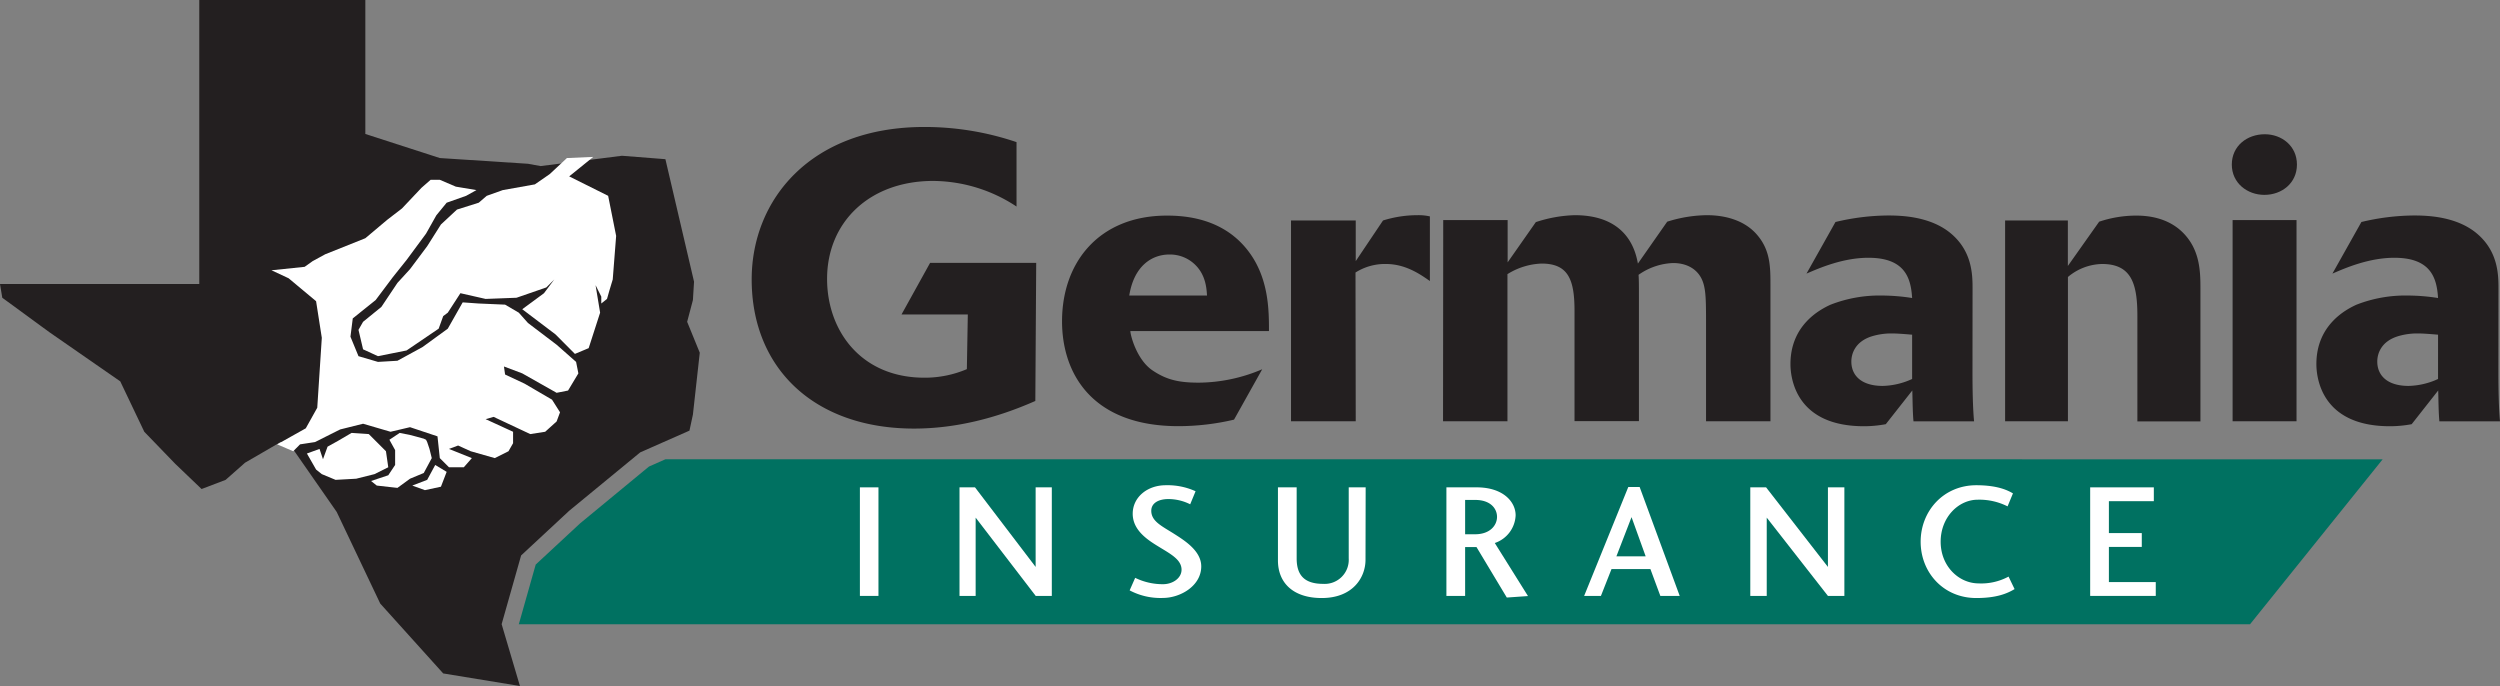
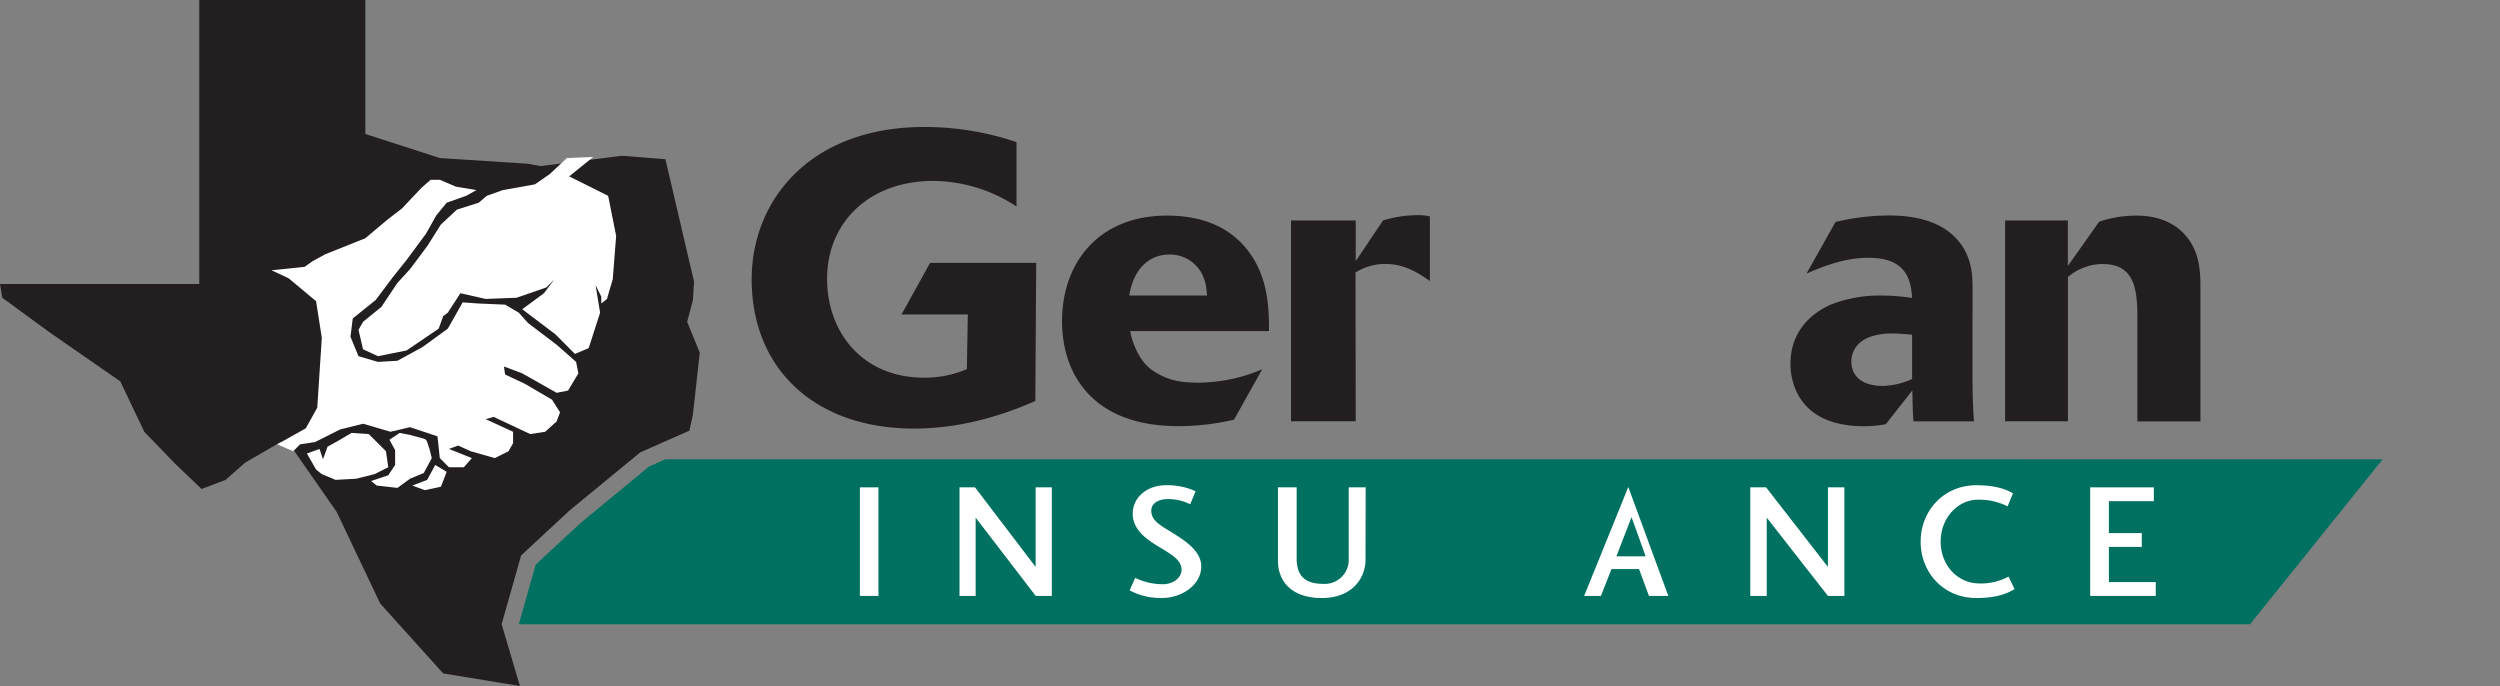
<svg xmlns="http://www.w3.org/2000/svg" viewBox="0 0 659.79 181.05">
  <rect x="0" y="0" width="659.79" height="181.05" fill="#808080" stroke="none" />
  <defs>
    <style>.cls-1{fill:#007161;}.cls-2{fill:#231f20;}.cls-3{fill:#fff;}</style>
  </defs>
  <g id="Layer_2" data-name="Layer 2">
    <g id="Layer_1-2" data-name="Layer 1">
      <path class="cls-1" d="M175.63,121.2l-4.36,1.93-18.18,15L141.38,149l-4.46,15.75v0h456.9l35-43.53Z" />
      <path class="cls-2" d="M273.24,105.82c-10.17,4.5-21,7.29-32,7.29-26.3,0-42.86-15.87-42.86-39.37,0-21,15.51-40.23,45.59-40.23a75.55,75.55,0,0,1,24.31,4v17a40.28,40.28,0,0,0-22-6.76c-16.77,0-28,10.84-28,25.86,0,13.62,8.91,26.07,25.68,26.07a28.34,28.34,0,0,0,11.21-2.26L255.42,83h-17.5l7.55-13.63h28Z" />
      <path class="cls-2" d="M325.68,110.75A64.13,64.13,0,0,1,311,112.47c-22.74,0-30.71-13.84-30.71-27.68,0-15.66,9.86-27.89,27.67-27.89,5,0,14.36.75,20.86,8.58,6.08,7.3,6.08,16.31,6.08,21.89H298.32c0,1.07,1.68,7.61,5.87,10.4,3.67,2.47,6.92,3.22,12.16,3.22a43.26,43.26,0,0,0,16.77-3.54ZM318.55,78c-.11-1.82-.32-5.25-2.94-7.94a9.51,9.51,0,0,0-7-2.89c-4.61,0-9.33,3-10.58,10.83Z" />
      <path class="cls-2" d="M357.8,111.18H340.72v-53H357.8V68.91L365,58.19a30.46,30.46,0,0,1,9.12-1.4,13.49,13.49,0,0,1,3.25.32V74.17c-2.83-2-6.6-4.5-11.63-4.5a14.5,14.5,0,0,0-8,2.25Z" />
-       <path class="cls-2" d="M380.89,58.08h17V69.24l7.44-10.62a35.61,35.61,0,0,1,10.27-1.83c14.26,0,16.14,10,16.67,12.77L440,58.51a35.8,35.8,0,0,1,10.48-1.72c4.93,0,10,1.4,13.21,5.15,3.56,4.08,3.56,8.58,3.56,13.41v35.83h-17V84.36c0-5.9-.1-8.69-1.25-10.94-1.47-2.79-4.3-4-7.45-4a16.84,16.84,0,0,0-9.11,3.11c.1,1.29.1,2.79.1,6.44v32.18h-17V82c0-8.26-1.68-12.44-8.7-12.44a18.15,18.15,0,0,0-9,2.79v38.83h-17Z" />
      <path class="cls-2" d="M520.57,98.2c0,4.83.1,9.66.42,13H505c-.21-2.36-.21-4.29-.31-8.15l-7,8.9a31.37,31.37,0,0,1-5.77.54c-18.34,0-19.39-13.2-19.39-16.41,0-10.3,7.76-14.38,10.59-15.67A35.53,35.53,0,0,1,496.88,78a52,52,0,0,1,7.76.65c-.32-5.15-1.78-10.62-11.53-10.62-6.71,0-12.89,2.68-16.35,4.18l7.65-13.62a60.79,60.79,0,0,1,13.94-1.72c3.77,0,11,.32,16.24,4.51,5.87,4.72,6,11,6,14.69Zm-15.93-9.87c-1.26-.11-3.78-.32-4.93-.32a17.73,17.73,0,0,0-5.34.64c-5,1.4-5.77,5-5.77,6.76,0,3.76,2.73,6.44,8.28,6.44a19.58,19.58,0,0,0,7.76-1.83Z" />
      <path class="cls-2" d="M529.18,58.19h16.56v12L554,58.51a30.75,30.75,0,0,1,9.75-1.61c2.62,0,8.28.32,12.47,4.61,4.41,4.51,4.51,10.19,4.51,14.7v35H564.09V83.4c0-8.37-1.47-13.73-9.33-13.73a14.42,14.42,0,0,0-9,3.43v38.08H529.18Z" />
-       <path class="cls-2" d="M597.6,51.43c-4.5,0-8.59-3.11-8.59-8s4-8,8.7-8c4.51,0,8.49,3.11,8.49,8S602.22,51.43,597.6,51.43Zm8.49,59.75H589.22V58.08h16.87Z" />
-       <path class="cls-2" d="M659.37,98.2c0,4.83.1,9.66.42,13h-16c-.21-2.36-.21-4.29-.31-8.15l-7,8.9a31.17,31.17,0,0,1-5.76.54c-18.34,0-19.39-13.2-19.39-16.41,0-10.3,7.76-14.38,10.59-15.67A35.5,35.5,0,0,1,635.68,78a52,52,0,0,1,7.76.65c-.32-5.15-1.78-10.62-11.53-10.62-6.71,0-12.89,2.68-16.35,4.18l7.65-13.62a60.79,60.79,0,0,1,13.94-1.72c3.77,0,11,.32,16.24,4.51,5.87,4.72,6,11,6,14.69Zm-15.93-9.87c-1.26-.11-3.78-.32-4.93-.32a17.73,17.73,0,0,0-5.34.64c-5,1.4-5.77,5-5.77,6.76,0,3.76,2.73,6.44,8.28,6.44a19.58,19.58,0,0,0,7.76-1.83Z" />
      <path class="cls-3" d="M226.94,157.27V128.62h4.9v28.65Z" />
      <path class="cls-3" d="M277.59,128.62v28.65h-4.25l-15.85-20.66v20.66h-4.26V128.62h4.09l16,21v-21Z" />
      <path class="cls-3" d="M306.93,154.18c2.62,0,4.9-1.63,4.9-3.82,0-2.71-3-4.21-6.14-6.15-2.88-1.76-6.75-4.29-6.75-8.63s3.83-7.52,8.72-7.52a17.8,17.8,0,0,1,7.87,1.59l-1.42,3.44a12.88,12.88,0,0,0-5.72-1.38c-2.79,0-4.55,1.16-4.55,3.09,0,2.75,2.71,4,5.89,6,2.83,1.8,7.3,4.55,7.3,8.68,0,5.07-5.41,8.33-10.18,8.33a17.4,17.4,0,0,1-8.72-2l1.46-3.31A16.56,16.56,0,0,0,306.93,154.18Z" />
      <path class="cls-3" d="M360.38,147.74c0,4.59-3.27,10.09-11.56,10.09-7.52,0-11.55-4-11.55-9.92V128.62h4.94v18.77c0,4.47,2.1,6.7,7,6.7a6.35,6.35,0,0,0,6.74-6.7V128.62h4.47Z" />
-       <path class="cls-3" d="M397.67,157.7l-8-13.32h-3v12.89h-4.94V128.62h8c6.92,0,10.27,3.78,10.27,7.39a8.07,8.07,0,0,1-5.5,7.3l8.76,14ZM389.29,141c4,0,5.8-2.4,5.8-4.59s-1.72-4.47-5.76-4.47h-2.66V141Z" />
-       <path class="cls-3" d="M422.51,157.27h-4.43l11.65-28.74h3l10.57,28.74h-5.11l-2.62-7.08H425.3Zm8.08-20.79-4,10.35h7.73Z" />
+       <path class="cls-3" d="M422.51,157.27h-4.43l11.65-28.74l10.57,28.74h-5.11l-2.62-7.08H425.3Zm8.08-20.79-4,10.35h7.73Z" />
      <path class="cls-3" d="M486.76,128.62v28.65h-4.34l-16.15-20.66v20.66h-4.34V128.62h4.17l16.32,21v-21Z" />
      <path class="cls-3" d="M531.68,155.47c-1.93,1.16-4.73,2.36-10.1,2.36-8.72,0-14.69-6.79-14.69-14.86s6-14.91,14.69-14.91c5.76,0,8.42,1.42,9.67,2.15l-1.42,3.43a16.5,16.5,0,0,0-7.86-1.76c-5.11,0-9.8,4.64-9.8,11.09s4.77,11,10.06,11a15.15,15.15,0,0,0,7.86-1.8Z" />
      <path class="cls-3" d="M568.94,157.27H551.63V128.62h16.8v3.65H556.57v8.42h8.68v3.65h-8.68v9.28h12.37Z" />
      <polygon class="cls-2" points="142.67 43.83 164.13 41.11 175.61 42.01 183.17 74.35 182.87 79.19 181.35 84.93 184.68 93.09 182.87 109.42 181.96 113.65 168.96 119.39 150.22 134.8 137.53 146.59 132.39 164.73 137.22 181.05 116.97 177.73 100.35 159.29 88.86 135.11 77.08 118.18 74.05 116.67 64.68 122.11 59.55 126.64 53.2 129.06 46.25 122.41 38.08 113.95 31.74 100.65 13 87.65 0.6 78.58 0 74.96 52.59 74.96 52.59 0 96.42 0 96.42 35.36 116.07 41.71 139.34 43.22 142.67 43.83 142.67 43.83" />
      <polygon class="cls-3" points="149.62 41.71 145.09 45.94 141.16 48.66 132.69 50.17 128.46 51.68 126.34 53.5 120.6 55.31 116.37 59.24 112.74 64.98 108.21 71.03 104.89 74.66 102.47 78.28 100.65 81 95.82 84.93 94.61 87.05 95.82 92.19 99.75 94 107.3 92.49 115.77 86.74 116.97 83.42 118.18 82.52 121.51 77.38 128.16 78.89 136.32 78.58 144.18 75.86 146.29 73.75 143.57 77.38 137.83 81.61 146.6 88.25 151.73 93.4 155.36 91.88 158.38 82.52 157.18 75.26 158.69 78.28 158.69 80.1 160.2 78.89 160.2 78.89 160.8 76.77 161.71 73.75 161.71 73.75 162.61 62.26 160.5 51.68 150.22 46.55 156.57 41.41 149.62 41.71 149.62 41.71" />
      <polygon class="cls-3" points="77.38 119.09 79.19 117.27 83.12 116.67 89.77 113.34 95.82 111.83 103.07 113.95 108.21 112.74 115.46 115.16 116.07 120.9 118.49 123.32 122.41 123.32 124.53 120.9 118.49 118.48 120.9 117.58 124.23 119.09 130.58 120.9 134.2 119.09 135.41 116.97 135.41 113.95 128.16 110.62 130.27 110.02 139.94 114.56 143.88 113.95 146.9 111.23 147.8 108.81 145.69 105.48 138.44 101.25 133.3 98.84 133 96.72 137.83 98.54 146.9 103.67 149.92 103.07 152.64 98.54 152.04 95.51 146.9 90.98 139.34 85.24 136.92 82.52 133.3 80.4 126.34 80.1 122.11 79.8 118.18 86.74 111.53 91.58 104.89 95.21 99.75 95.51 94.61 94 92.49 88.86 93.1 84.03 99.14 79.19 103.68 73.14 107.3 68.61 112.44 61.66 115.16 56.82 117.88 53.5 123.02 51.68 125.74 50.17 120.3 49.26 116.07 47.45 113.65 47.45 111.23 49.57 106.09 55.01 102.17 58.03 96.42 62.87 85.84 67.1 82.52 68.91 80.4 70.42 71.64 71.33 76.17 73.44 83.42 79.49 84.93 89.16 84.93 89.16 83.73 107.6 80.7 113.04 73.15 117.27 77.38 119.09 77.38 119.09" />
      <polygon class="cls-3" points="81 119.69 83.42 123.92 84.93 125.13 88.56 126.64 94 126.34 98.84 125.13 102.47 123.32 101.86 119.09 97.33 114.56 92.79 114.25 89.17 116.37 86.45 117.88 85.24 121.2 84.33 118.48 81 119.69 81 119.69" />
      <polygon class="cls-3" points="97.93 126.94 99.44 128.15 104.89 128.76 108.21 126.34 111.84 124.83 113.95 120.9 113.95 120.9 113.35 118.48 112.74 116.67 112.44 116.06 111.84 115.77 111.84 115.77 108.51 114.86 105.49 114.25 102.77 116.06 104.28 118.79 104.28 122.71 102.47 125.43 97.93 126.94 97.93 126.94" />
      <polygon class="cls-3" points="112.14 129.36 116.37 128.45 117.88 124.53 114.86 122.71 112.74 126.64 108.81 128.15 112.14 129.36 112.14 129.36" />
    </g>
  </g>
</svg>